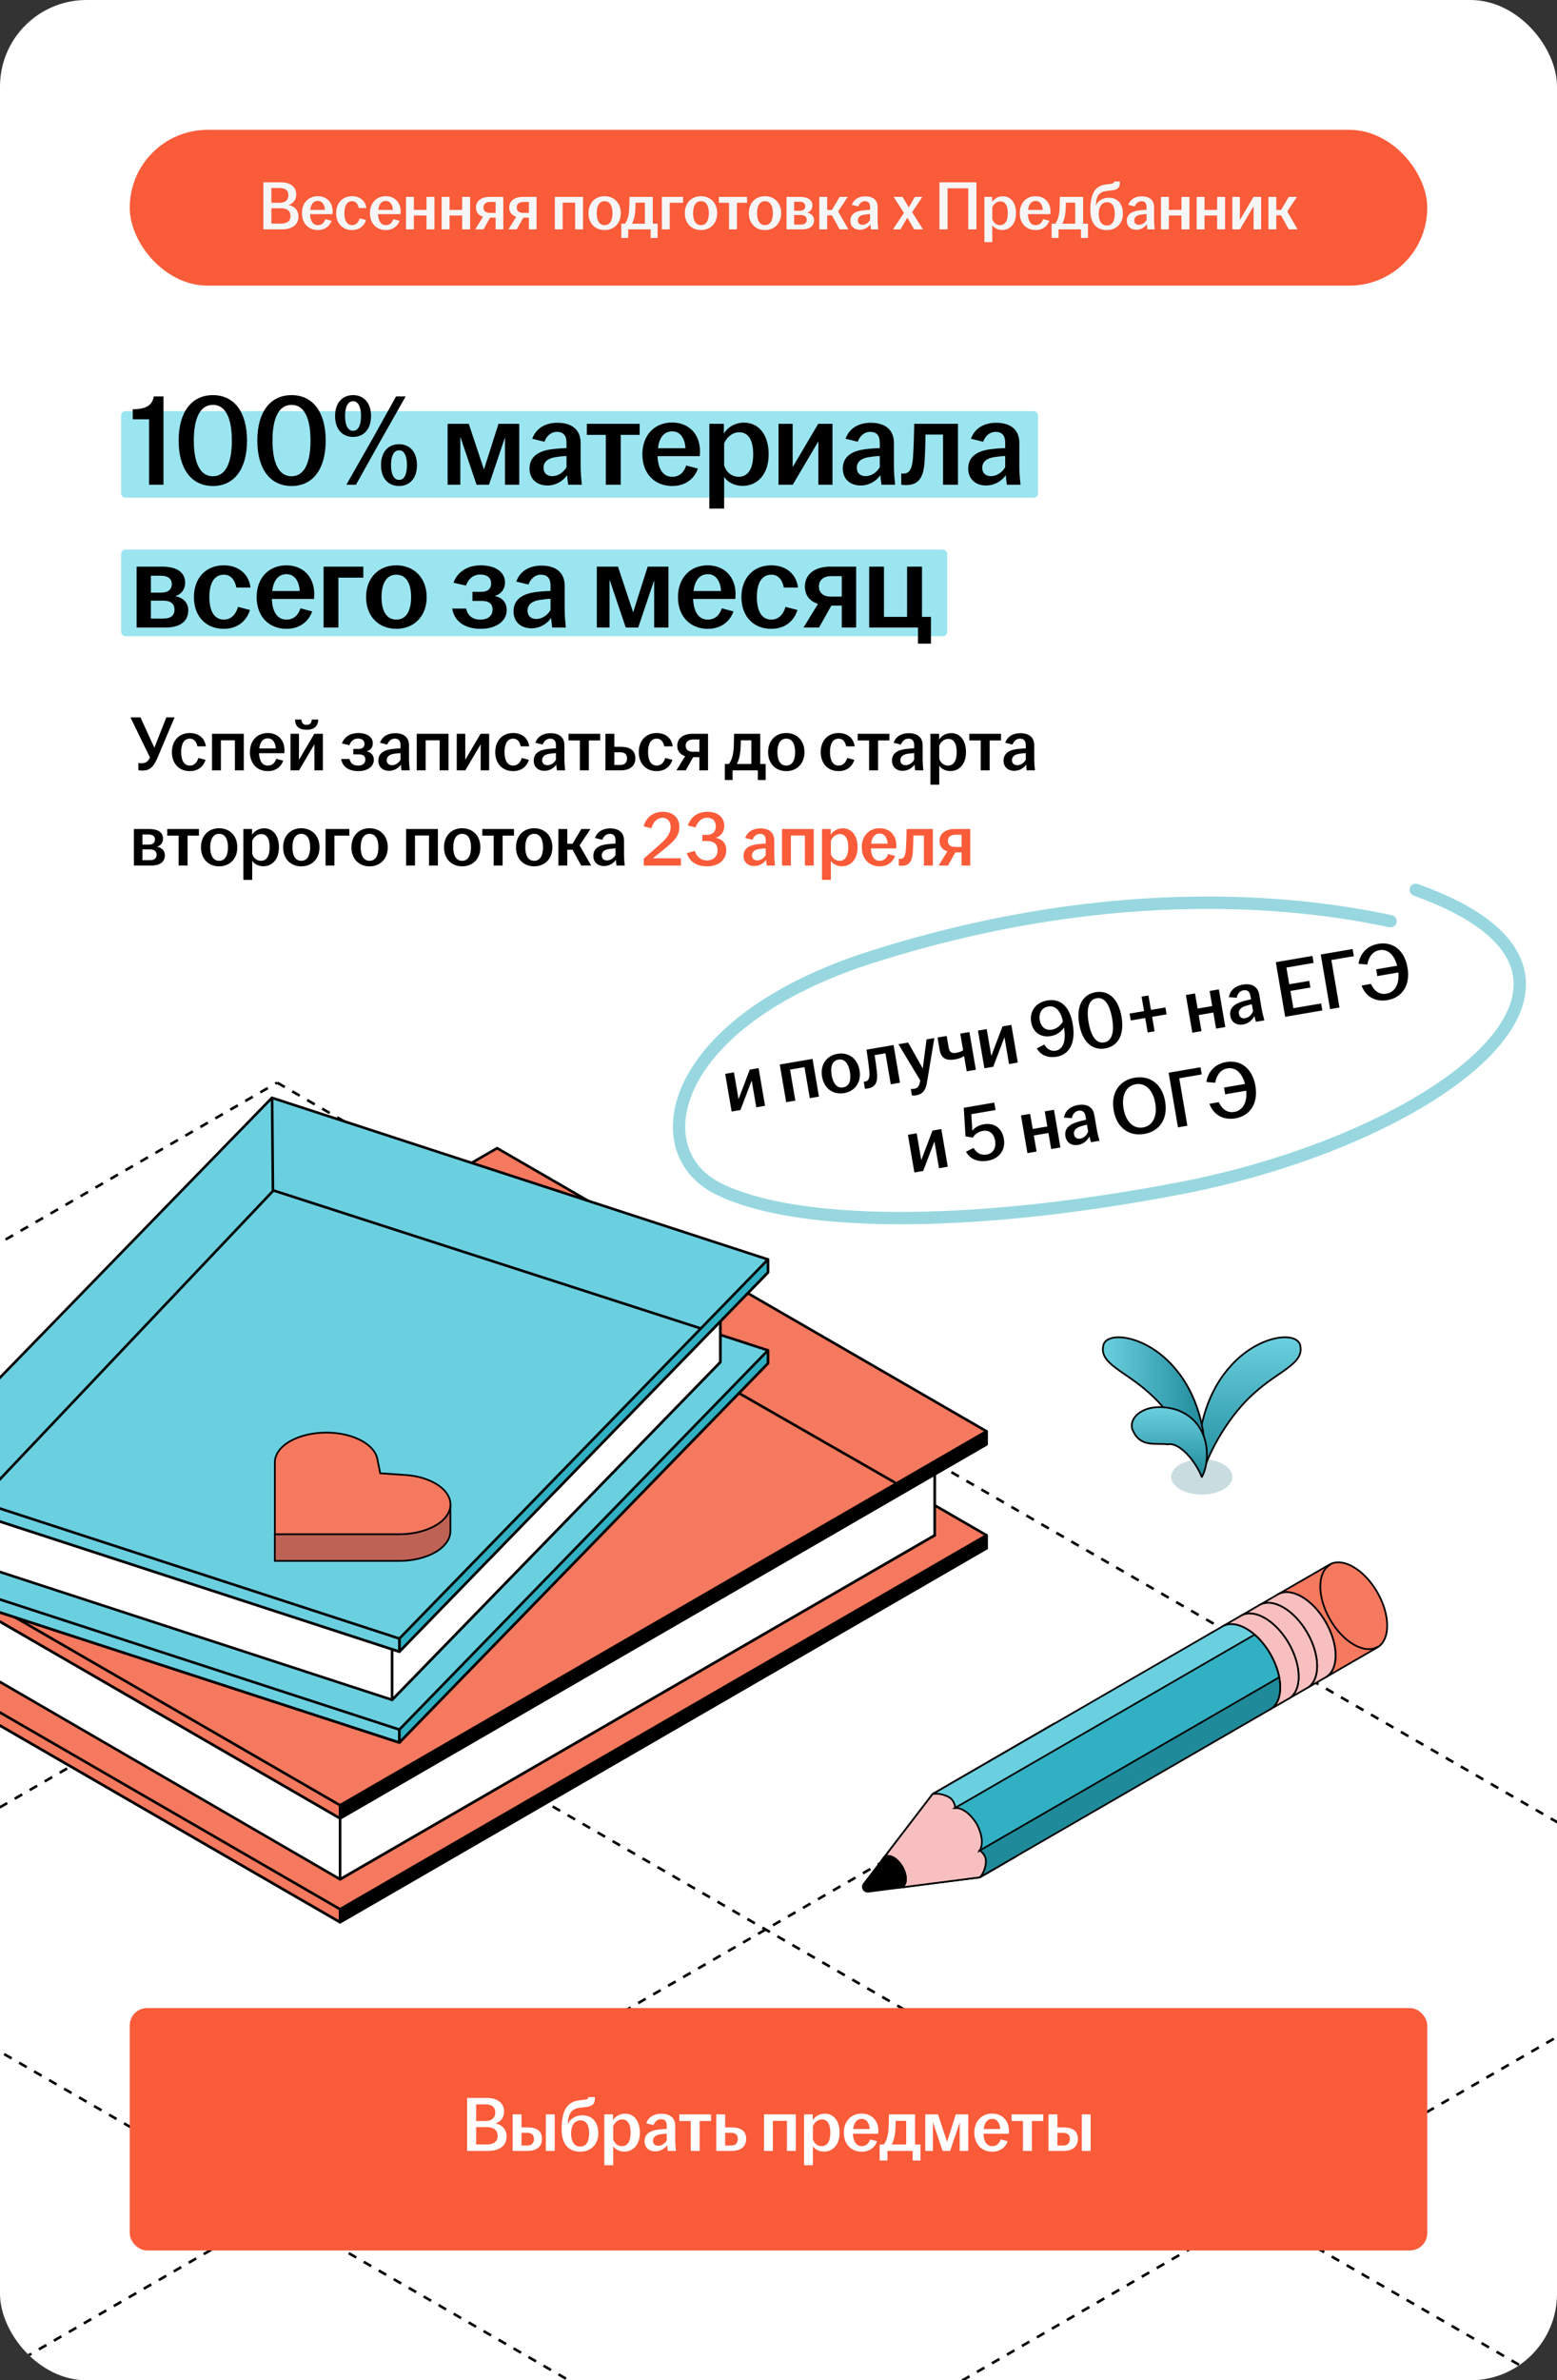
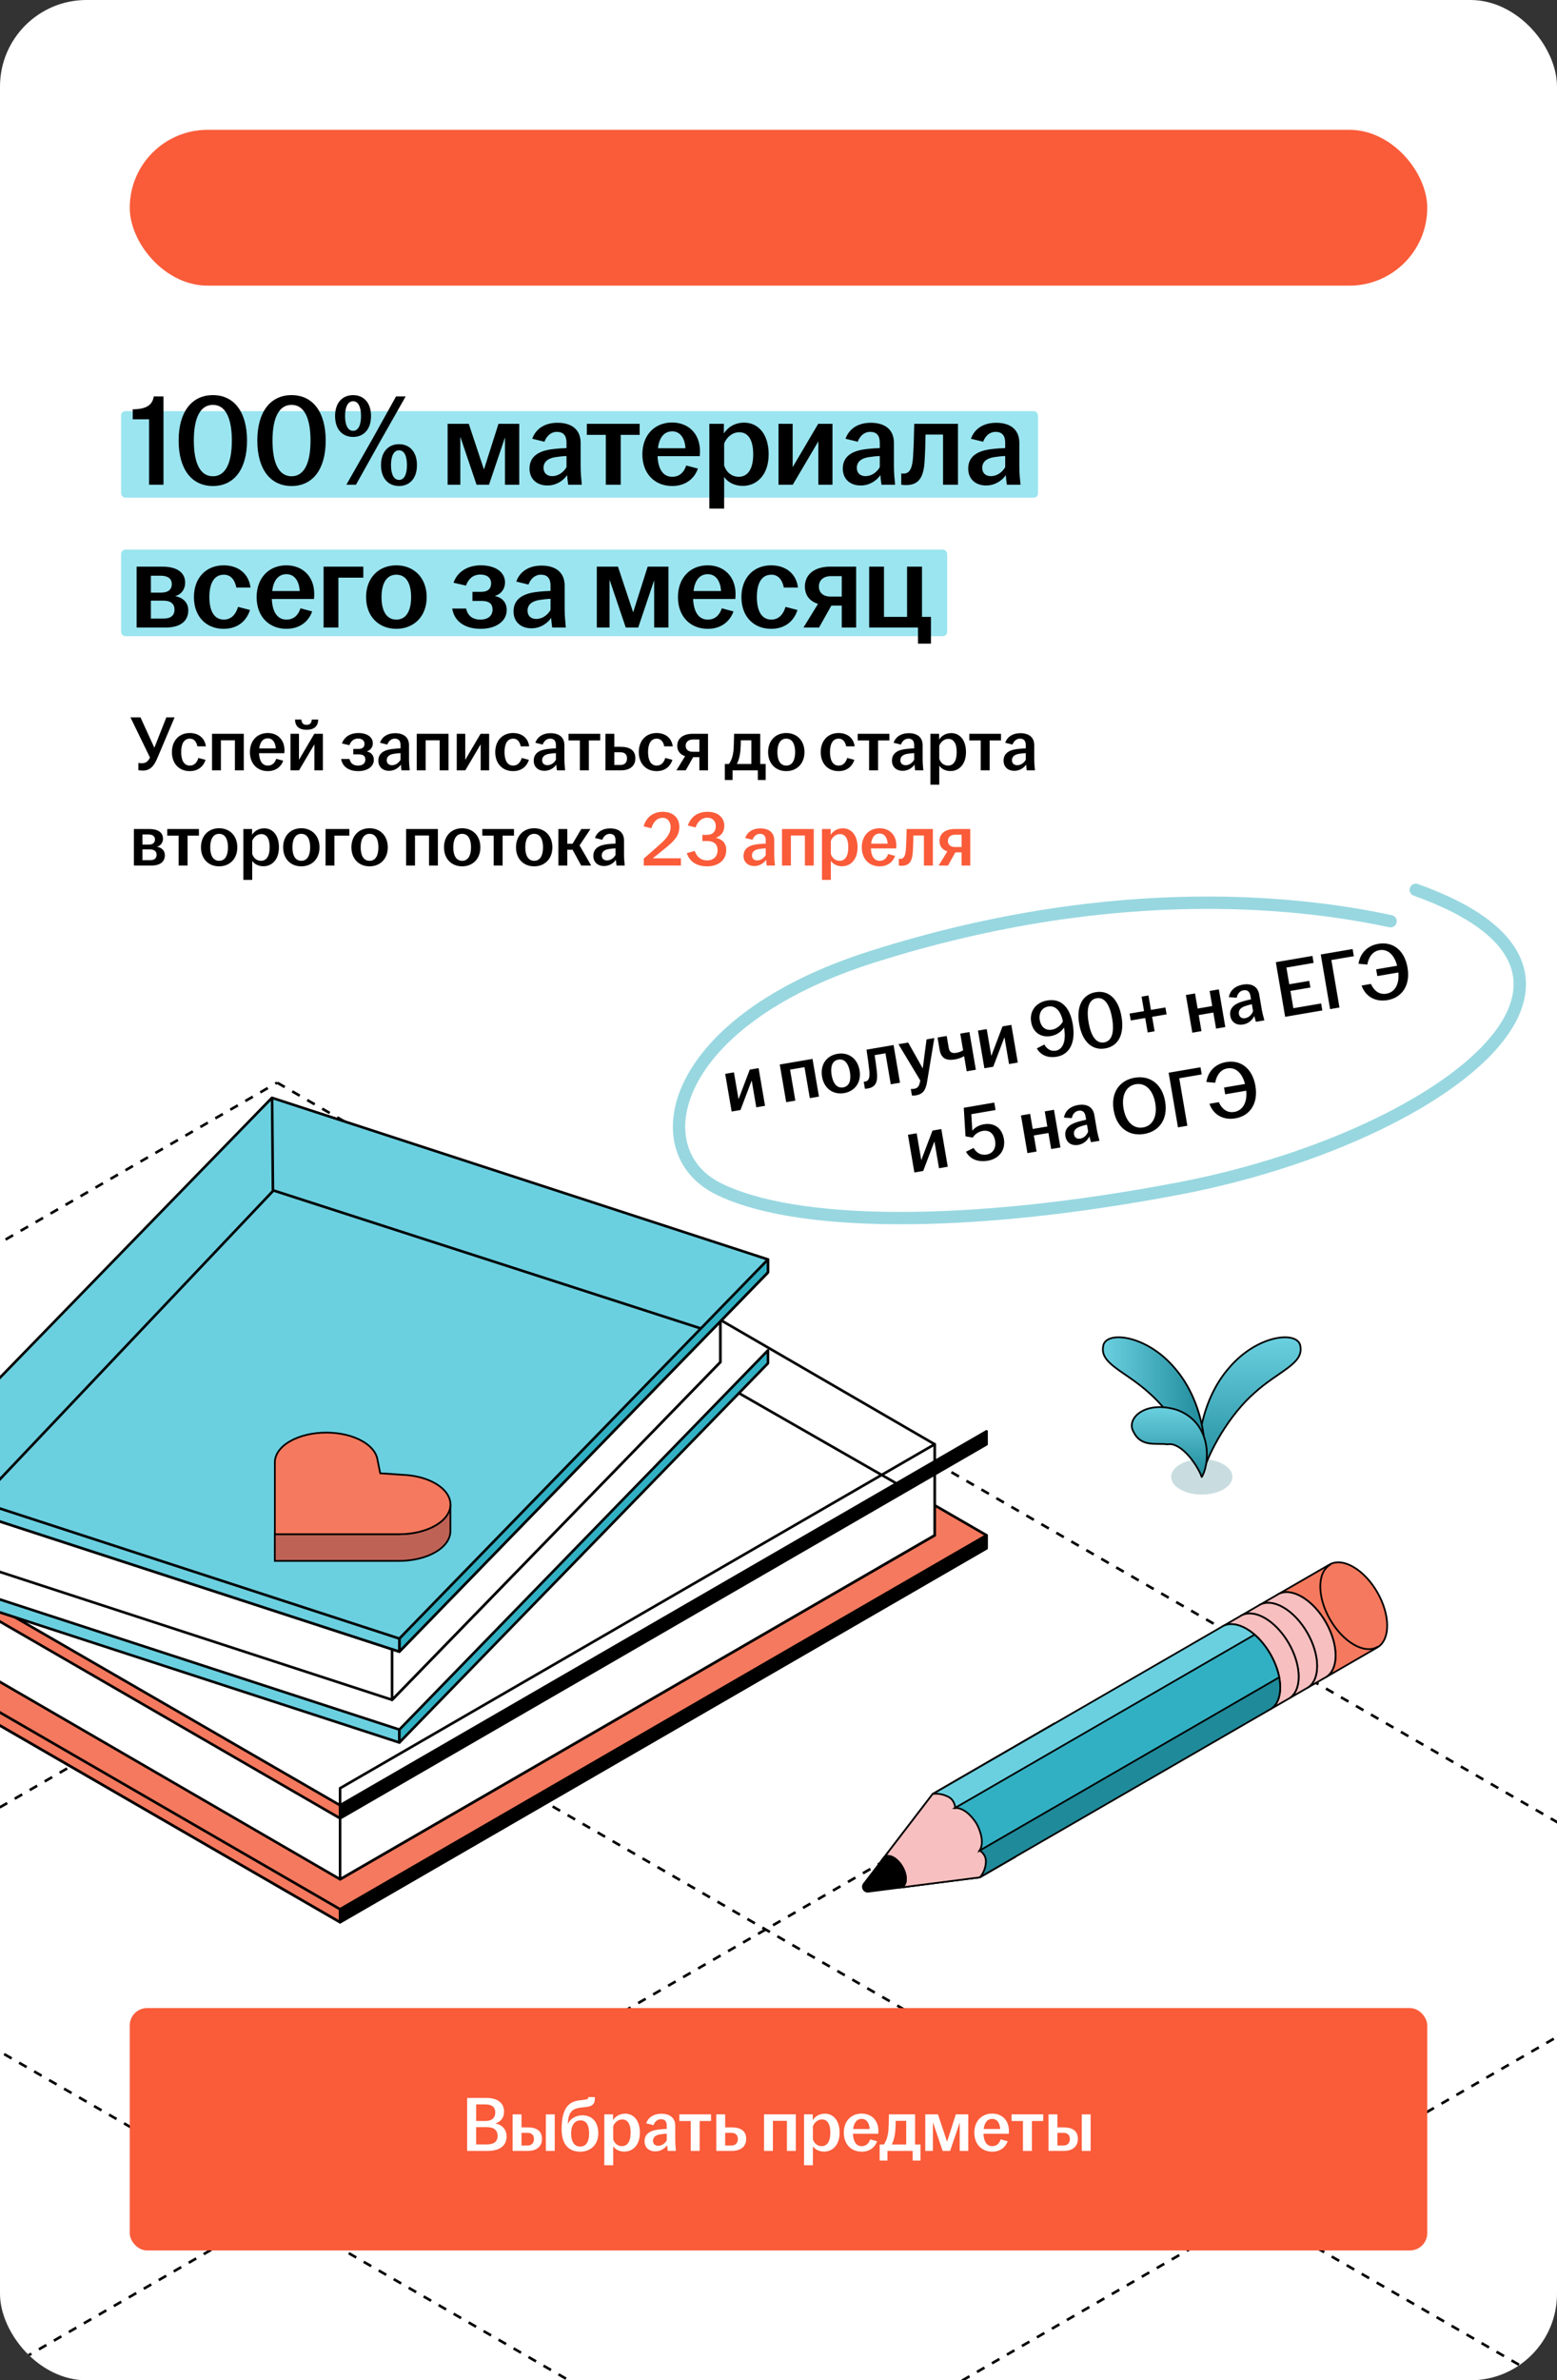
<svg xmlns="http://www.w3.org/2000/svg" width="360" height="550" viewBox="0 0 360 550" fill="none">
  <rect x="0" y="0" width="360" height="550" fill="#333333" stroke="none" />
  <g clip-path="url(#clip0_28382_19516)">
    <rect width="360" height="550" rx="20" fill="white" />
    <path d="M-387.809 511.084L741.903 1163.32" stroke="black" stroke-width="0.6" stroke-linejoin="round" stroke-dasharray="2 2" />
-     <path d="M-365.16 393.659L854.897 1098.09" stroke="black" stroke-width="0.6" stroke-linejoin="round" stroke-dasharray="2 2" />
    <path d="M-161.854 380.629L967.858 1032.87" stroke="black" stroke-width="0.6" stroke-linejoin="round" stroke-dasharray="2 2" />
    <path d="M-48.893 315.412L1080.82 967.651" stroke="black" stroke-width="0.6" stroke-linejoin="round" stroke-dasharray="2 2" />
    <path d="M64.1 250.176L1193.81 902.415" stroke="black" stroke-width="0.6" stroke-linejoin="round" stroke-dasharray="2 2" />
    <path d="M-613.777 1163.3L515.934 511.06" stroke="black" stroke-width="0.6" stroke-linejoin="round" stroke-dasharray="2 2" />
    <path d="M-726.738 1098.08L402.973 445.843" stroke="black" stroke-width="0.6" stroke-linejoin="round" stroke-dasharray="2 2" />
    <path d="M-839.715 1032.85L289.996 380.615" stroke="black" stroke-width="0.6" stroke-linejoin="round" stroke-dasharray="2 2" />
    <path d="M-952.691 967.627L177.02 315.388" stroke="black" stroke-width="0.6" stroke-linejoin="round" stroke-dasharray="2 2" />
    <path d="M-1065.65 902.411L64.061 250.172" stroke="black" stroke-width="0.6" stroke-linejoin="round" stroke-dasharray="2 2" />
    <rect x="30" y="30" width="300" height="36" rx="18" fill="#FA5B39" />
-     <path d="M60.891 53V42.12H64.907C67.147 42.12 68.491 43.176 68.491 44.936C68.491 46.088 67.867 47.032 66.667 47.368C68.059 47.576 69.003 48.6 69.003 50.008C69.003 52.04 67.451 53 65.147 53H60.891ZM62.747 51.672H64.939C66.443 51.672 67.163 51.032 67.163 49.944C67.163 48.776 66.459 48.12 64.907 48.12H62.747V51.672ZM62.747 46.856H64.667C66.059 46.856 66.683 46.12 66.683 45.112C66.683 44.056 66.059 43.448 64.651 43.448H62.747V46.856ZM73.494 53.16C71.334 53.16 69.814 51.64 69.814 49.256C69.814 46.872 71.334 45.336 73.478 45.336C75.51 45.336 76.918 46.728 76.918 48.872C76.918 49.128 76.902 49.32 76.886 49.48H71.686C71.75 50.984 72.31 52.024 73.494 52.024C74.47 52.024 74.982 51.368 75.222 50.632L76.662 51.016C76.23 52.248 75.142 53.16 73.494 53.16ZM71.734 48.504H75.126C75.078 47.464 74.598 46.424 73.494 46.424C72.438 46.424 71.878 47.272 71.734 48.504ZM81.385 53.16C79.225 53.16 77.721 51.64 77.721 49.256C77.721 46.872 79.225 45.336 81.385 45.336C83.241 45.336 84.489 46.408 84.697 48.072H82.953C82.777 47.192 82.313 46.488 81.417 46.488C80.153 46.488 79.625 47.64 79.625 49.24C79.625 50.856 80.153 52.024 81.417 52.024C82.377 52.024 82.921 51.288 83.161 50.456L84.633 50.84C84.185 52.248 83.065 53.16 81.385 53.16ZM89.213 53.16C87.053 53.16 85.533 51.64 85.533 49.256C85.533 46.872 87.053 45.336 89.197 45.336C91.229 45.336 92.637 46.728 92.637 48.872C92.637 49.128 92.621 49.32 92.605 49.48H87.405C87.469 50.984 88.029 52.024 89.213 52.024C90.189 52.024 90.701 51.368 90.941 50.632L92.381 51.016C91.949 52.248 90.861 53.16 89.213 53.16ZM87.453 48.504H90.845C90.797 47.464 90.317 46.424 89.213 46.424C88.157 46.424 87.597 47.272 87.453 48.504ZM93.871 53V45.496H95.695V48.504H98.607V45.496H100.447V53H98.607V49.8H95.695V53H93.871ZM102.121 53V45.496H103.945V48.504H106.857V45.496H108.697V53H106.857V49.8H103.945V53H102.121ZM114.595 53V50.296H113.315L111.795 53H109.875L111.667 50.088C110.675 49.768 110.051 49.064 110.051 47.944C110.051 46.376 111.347 45.496 113.171 45.496H116.371V53H114.595ZM111.779 47.944C111.779 48.712 112.307 49.192 113.267 49.192H114.595V46.664H113.299C112.323 46.664 111.779 47.176 111.779 47.944ZM122.283 53V50.296H121.003L119.483 53H117.563L119.355 50.088C118.363 49.768 117.739 49.064 117.739 47.944C117.739 46.376 119.035 45.496 120.859 45.496H124.059V53H122.283ZM119.467 47.944C119.467 48.712 119.995 49.192 120.955 49.192H122.283V46.664H120.987C120.011 46.664 119.467 47.176 119.467 47.944ZM128.278 53V45.496H134.806V53H132.982V46.824H130.102V53H128.278ZM139.792 53.16C137.632 53.16 136.064 51.64 136.064 49.256C136.064 46.856 137.632 45.336 139.792 45.336C141.952 45.336 143.536 46.856 143.536 49.256C143.536 51.64 141.952 53.16 139.792 53.16ZM137.968 49.256C137.968 50.856 138.528 52.024 139.792 52.024C141.072 52.024 141.616 50.856 141.616 49.256C141.616 47.656 141.072 46.488 139.792 46.488C138.528 46.488 137.968 47.656 137.968 49.256ZM143.65 54.984V51.688H144.498C145.042 50.968 145.33 49.96 145.442 48.856C145.506 48.056 145.522 47.16 145.554 45.496H150.93V51.688H152.05V54.984H150.434V53H145.25V54.984H143.65ZM146.13 51.688H149.106V46.824H146.946C146.946 47.544 146.914 48.264 146.85 49.016C146.738 50.12 146.498 50.984 146.13 51.688ZM153.028 53V45.496H157.924V46.856H154.852V53H153.028ZM162.074 53.16C159.914 53.16 158.346 51.64 158.346 49.256C158.346 46.856 159.914 45.336 162.074 45.336C164.234 45.336 165.818 46.856 165.818 49.256C165.818 51.64 164.234 53.16 162.074 53.16ZM160.25 49.256C160.25 50.856 160.81 52.024 162.074 52.024C163.354 52.024 163.898 50.856 163.898 49.256C163.898 47.656 163.354 46.488 162.074 46.488C160.81 46.488 160.25 47.656 160.25 49.256ZM168.553 53V46.856H166.217V45.496H172.729V46.856H170.393V53H168.553ZM176.871 53.16C174.711 53.16 173.143 51.64 173.143 49.256C173.143 46.856 174.711 45.336 176.871 45.336C179.031 45.336 180.615 46.856 180.615 49.256C180.615 51.64 179.031 53.16 176.871 53.16ZM175.047 49.256C175.047 50.856 175.607 52.024 176.871 52.024C178.151 52.024 178.695 50.856 178.695 49.256C178.695 47.656 178.151 46.488 176.871 46.488C175.607 46.488 175.047 47.656 175.047 49.256ZM181.856 53V45.496H185.024C186.784 45.496 187.84 46.184 187.84 47.48C187.84 48.264 187.392 48.92 186.608 49.128C187.52 49.304 188.224 49.88 188.224 50.872C188.224 52.184 187.296 53 185.424 53H181.856ZM183.616 51.896H185.184C186.096 51.896 186.528 51.48 186.528 50.792C186.528 50.104 186.08 49.688 185.168 49.688H183.616V51.896ZM183.616 48.696H184.912C185.744 48.696 186.192 48.312 186.192 47.64C186.192 47 185.728 46.616 184.848 46.616H183.616V48.696ZM189.434 53V45.496H191.258V48.52H192.346L194.138 45.496H196.026L193.786 48.856L196.17 53H194.122L192.346 49.752H191.258V53H189.434ZM198.822 53.096C197.494 53.096 196.614 52.28 196.614 51.016C196.614 49.48 197.798 48.808 199.478 48.616C200.102 48.536 200.71 48.504 201.174 48.488V47.8C201.174 46.92 200.758 46.488 199.99 46.488C199.238 46.488 198.71 47.016 198.454 47.704L196.95 47.336C197.414 46.04 198.566 45.368 200.07 45.368C201.75 45.368 202.918 46.152 202.918 47.848V50.744C202.918 51.544 202.998 52.344 203.062 53H201.382C201.334 52.648 201.27 52.184 201.254 51.816C200.79 52.488 199.926 53.096 198.822 53.096ZM198.342 50.92C198.342 51.576 198.774 51.944 199.414 51.944C200.15 51.944 200.806 51.48 201.174 50.84V49.464C200.726 49.48 200.278 49.528 199.782 49.608C198.87 49.752 198.342 50.2 198.342 50.92ZM206.467 53L209.011 49.208L206.627 45.496H208.691L210.115 47.928L211.523 45.496H213.267L210.899 49.032L213.411 53H211.363L209.795 50.296L208.211 53H206.467ZM217.219 53V42.12H225.763V53H223.875V43.512H219.091V53H217.219ZM227.606 55.944V45.496H229.398V46.68C229.862 45.96 230.694 45.352 231.91 45.352C233.574 45.352 234.918 46.696 234.918 49.256C234.918 51.816 233.446 53.144 231.734 53.144C230.662 53.144 229.846 52.664 229.43 52.04V55.944H227.606ZM229.43 50.616C229.67 51.432 230.358 52.024 231.222 52.024C232.358 52.024 233.014 51.064 233.014 49.256C233.014 47.432 232.374 46.536 231.286 46.536C230.454 46.536 229.734 47.144 229.43 47.928V50.616ZM239.463 53.16C237.303 53.16 235.783 51.64 235.783 49.256C235.783 46.872 237.303 45.336 239.447 45.336C241.479 45.336 242.887 46.728 242.887 48.872C242.887 49.128 242.871 49.32 242.855 49.48H237.655C237.719 50.984 238.279 52.024 239.463 52.024C240.439 52.024 240.951 51.368 241.191 50.632L242.631 51.016C242.199 52.248 241.111 53.16 239.463 53.16ZM237.703 48.504H241.095C241.047 47.464 240.567 46.424 239.463 46.424C238.407 46.424 237.847 47.272 237.703 48.504ZM243.15 54.984V51.688H243.998C244.542 50.968 244.83 49.96 244.942 48.856C245.006 48.056 245.022 47.16 245.054 45.496H250.43V51.688H251.55V54.984H249.934V53H244.75V54.984H243.15ZM245.63 51.688H248.606V46.824H246.446C246.446 47.544 246.414 48.264 246.35 49.016C246.238 50.12 245.998 50.984 245.63 51.688ZM255.923 53.16C253.619 53.16 252.099 51.72 252.099 48.568C252.099 44.424 253.395 42.888 255.747 42.616L256.787 42.488C257.427 42.408 257.587 42.28 257.587 41.992V41.944H258.931V42.168C258.931 43.288 258.515 43.816 257.171 43.976L256.131 44.088C254.323 44.28 253.539 45.016 253.379 47.176L253.363 47.48C253.843 46.44 254.947 45.688 256.355 45.688C258.403 45.688 259.635 47.096 259.635 49.4C259.635 51.688 258.083 53.16 255.923 53.16ZM254.051 49.416C254.051 51.016 254.659 52.104 255.923 52.104C257.203 52.104 257.747 51.016 257.747 49.416C257.747 47.832 257.251 46.728 255.971 46.728C254.707 46.728 254.051 47.832 254.051 49.416ZM262.743 53.096C261.415 53.096 260.535 52.28 260.535 51.016C260.535 49.48 261.719 48.808 263.399 48.616C264.023 48.536 264.631 48.504 265.095 48.488V47.8C265.095 46.92 264.679 46.488 263.911 46.488C263.159 46.488 262.631 47.016 262.375 47.704L260.871 47.336C261.335 46.04 262.487 45.368 263.991 45.368C265.671 45.368 266.839 46.152 266.839 47.848V50.744C266.839 51.544 266.919 52.344 266.983 53H265.303C265.255 52.648 265.191 52.184 265.175 51.816C264.711 52.488 263.847 53.096 262.743 53.096ZM262.263 50.92C262.263 51.576 262.695 51.944 263.335 51.944C264.071 51.944 264.727 51.48 265.095 50.84V49.464C264.647 49.48 264.199 49.528 263.703 49.608C262.791 49.752 262.263 50.2 262.263 50.92ZM268.434 53V45.496H270.258V48.504H273.17V45.496H275.01V53H273.17V49.8H270.258V53H268.434ZM276.684 53V45.496H278.508V48.504H281.42V45.496H283.26V53H281.42V49.8H278.508V53H276.684ZM284.934 53V45.496H286.678V50.84L289.83 45.496H291.59V53H289.846V47.656L286.694 53H284.934ZM293.278 53V45.496H295.102V48.52H296.19L297.982 45.496H299.87L297.63 48.856L300.014 53H297.966L296.19 49.752H295.102V53H293.278Z" fill="#F6F6F6" />
    <rect x="28" y="127" width="191" height="20" rx="1" fill="#9AE5F0" />
    <rect x="28" y="95" width="212" height="20" rx="1" fill="#9AE5F0" />
    <path d="M34.47 112V96.88H30.69V94.57C33.72 94.57 35.25 93.64 35.55 91.6H37.8V112H34.47ZM49.225 112.3C44.305 112.3 41.305 108.4 41.305 101.8C41.305 95.2 44.305 91.3 49.225 91.3C54.145 91.3 57.115 95.2 57.115 101.8C57.115 108.4 54.145 112.3 49.225 112.3ZM44.815 101.8C44.815 106.9 46.225 110.05 49.225 110.05C52.195 110.05 53.605 106.9 53.605 101.8C53.605 96.7 52.195 93.55 49.225 93.55C46.225 93.55 44.815 96.7 44.815 101.8ZM67.415 112.3C62.495 112.3 59.495 108.4 59.495 101.8C59.495 95.2 62.495 91.3 67.415 91.3C72.335 91.3 75.305 95.2 75.305 101.8C75.305 108.4 72.335 112.3 67.415 112.3ZM63.005 101.8C63.005 106.9 64.415 110.05 67.415 110.05C70.385 110.05 71.795 106.9 71.795 101.8C71.795 96.7 70.385 93.55 67.415 93.55C64.415 93.55 63.005 96.7 63.005 101.8ZM80.085 112L86.205 101.26L91.575 91.6H93.795L87.705 102.34L82.305 112H80.085ZM77.475 96.13C77.475 92.98 79.245 91.3 81.645 91.3C84.015 91.3 85.785 92.98 85.785 96.13C85.785 99.28 84.015 100.96 81.645 100.96C79.245 100.96 77.475 99.28 77.475 96.13ZM79.785 96.13C79.785 98.2 80.415 99.55 81.645 99.55C82.845 99.55 83.475 98.2 83.475 96.13C83.475 94.06 82.845 92.71 81.645 92.71C80.415 92.71 79.785 94.06 79.785 96.13ZM88.095 107.47C88.095 104.32 89.865 102.64 92.265 102.64C94.635 102.64 96.405 104.32 96.405 107.47C96.405 110.62 94.635 112.3 92.265 112.3C89.865 112.3 88.095 110.62 88.095 107.47ZM90.405 107.47C90.405 109.54 91.035 110.89 92.265 110.89C93.495 110.89 94.095 109.54 94.095 107.47C94.095 105.4 93.495 104.05 92.265 104.05C91.035 104.05 90.405 105.4 90.405 107.47ZM103.496 112V97.93H108.386L111.896 108.49L115.256 97.93H120.056V112H116.756V101.08L113.066 112H110.186L106.436 100.93V112H103.496ZM126.573 112.18C124.083 112.18 122.433 110.65 122.433 108.28C122.433 105.4 124.653 104.14 127.803 103.78C128.973 103.63 130.113 103.57 130.983 103.54V102.25C130.983 100.6 130.203 99.79 128.763 99.79C127.353 99.79 126.363 100.78 125.883 102.07L123.063 101.38C123.933 98.95 126.093 97.69 128.913 97.69C132.063 97.69 134.253 99.16 134.253 102.34V107.77C134.253 109.27 134.403 110.77 134.523 112H131.373C131.283 111.34 131.163 110.47 131.133 109.78C130.263 111.04 128.643 112.18 126.573 112.18ZM125.673 108.1C125.673 109.33 126.483 110.02 127.683 110.02C129.063 110.02 130.293 109.15 130.983 107.95V105.37C130.143 105.4 129.303 105.49 128.373 105.64C126.663 105.91 125.673 106.75 125.673 108.1ZM140.069 112V100.48H135.689V97.93H147.899V100.48H143.519V112H140.069ZM155.425 112.3C151.375 112.3 148.525 109.45 148.525 104.98C148.525 100.51 151.375 97.63 155.395 97.63C159.205 97.63 161.845 100.24 161.845 104.26C161.845 104.74 161.815 105.1 161.785 105.4H152.035C152.155 108.22 153.205 110.17 155.425 110.17C157.255 110.17 158.215 108.94 158.665 107.56L161.365 108.28C160.555 110.59 158.515 112.3 155.425 112.3ZM152.125 103.57H158.485C158.395 101.62 157.495 99.67 155.425 99.67C153.445 99.67 152.395 101.26 152.125 103.57ZM164.01 117.52V97.93H167.37V100.15C168.24 98.8 169.8 97.66 172.08 97.66C175.2 97.66 177.72 100.18 177.72 104.98C177.72 109.78 174.96 112.27 171.75 112.27C169.74 112.27 168.21 111.37 167.43 110.2V117.52H164.01ZM167.43 107.53C167.88 109.06 169.17 110.17 170.79 110.17C172.92 110.17 174.15 108.37 174.15 104.98C174.15 101.56 172.95 99.88 170.91 99.88C169.35 99.88 168 101.02 167.43 102.49V107.53ZM180.002 112V97.93H183.272V107.95L189.182 97.93H192.482V112H189.212V101.98L183.302 112H180.002ZM199.007 112.18C196.517 112.18 194.867 110.65 194.867 108.28C194.867 105.4 197.087 104.14 200.237 103.78C201.407 103.63 202.547 103.57 203.417 103.54V102.25C203.417 100.6 202.637 99.79 201.197 99.79C199.787 99.79 198.797 100.78 198.317 102.07L195.497 101.38C196.367 98.95 198.527 97.69 201.347 97.69C204.497 97.69 206.687 99.16 206.687 102.34V107.77C206.687 109.27 206.837 110.77 206.957 112H203.807C203.717 111.34 203.597 110.47 203.567 109.78C202.697 111.04 201.077 112.18 199.007 112.18ZM198.107 108.1C198.107 109.33 198.917 110.02 200.117 110.02C201.497 110.02 202.727 109.15 203.417 107.95V105.37C202.577 105.4 201.737 105.49 200.807 105.64C199.097 105.91 198.107 106.75 198.107 108.1ZM209.436 112.09C209.076 112.09 208.746 112.06 208.386 112V109.39C208.566 109.42 208.746 109.42 208.986 109.42C210.096 109.42 210.876 108.58 211.086 105.91C211.236 103.81 211.326 101.08 211.386 97.93H221.496V112H218.046V100.42H213.996C213.966 102.37 213.906 104.59 213.786 106.45C213.576 110.26 212.496 112.09 209.436 112.09ZM228.004 112.18C225.514 112.18 223.864 110.65 223.864 108.28C223.864 105.4 226.084 104.14 229.234 103.78C230.404 103.63 231.544 103.57 232.414 103.54V102.25C232.414 100.6 231.634 99.79 230.194 99.79C228.784 99.79 227.794 100.78 227.314 102.07L224.494 101.38C225.364 98.95 227.524 97.69 230.344 97.69C233.494 97.69 235.684 99.16 235.684 102.34V107.77C235.684 109.27 235.834 110.77 235.954 112H232.804C232.714 111.34 232.594 110.47 232.564 109.78C231.694 111.04 230.074 112.18 228.004 112.18ZM227.104 108.1C227.104 109.33 227.914 110.02 229.114 110.02C230.494 110.02 231.724 109.15 232.414 107.95V105.37C231.574 105.4 230.734 105.49 229.804 105.64C228.094 105.91 227.104 106.75 227.104 108.1ZM31.59 145V130.93H37.53C40.83 130.93 42.81 132.22 42.81 134.65C42.81 136.12 41.97 137.35 40.5 137.74C42.21 138.07 43.53 139.15 43.53 141.01C43.53 143.47 41.79 145 38.28 145H31.59ZM34.89 142.93H37.83C39.54 142.93 40.35 142.15 40.35 140.86C40.35 139.57 39.51 138.79 37.8 138.79H34.89V142.93ZM34.89 136.93H37.32C38.88 136.93 39.72 136.21 39.72 134.95C39.72 133.75 38.85 133.03 37.2 133.03H34.89V136.93ZM51.709 145.3C47.659 145.3 44.839 142.45 44.839 137.98C44.839 133.51 47.659 130.63 51.709 130.63C55.189 130.63 57.529 132.64 57.919 135.76H54.649C54.319 134.11 53.449 132.79 51.769 132.79C49.399 132.79 48.409 134.95 48.409 137.95C48.409 140.98 49.399 143.17 51.769 143.17C53.569 143.17 54.589 141.79 55.039 140.23L57.799 140.95C56.959 143.59 54.859 145.3 51.709 145.3ZM66.237 145.3C62.187 145.3 59.337 142.45 59.337 137.98C59.337 133.51 62.187 130.63 66.207 130.63C70.017 130.63 72.657 133.24 72.657 137.26C72.657 137.74 72.627 138.1 72.597 138.4H62.847C62.967 141.22 64.017 143.17 66.237 143.17C68.067 143.17 69.027 141.94 69.477 140.56L72.177 141.28C71.367 143.59 69.327 145.3 66.237 145.3ZM62.937 136.57H69.297C69.207 134.62 68.307 132.67 66.237 132.67C64.257 132.67 63.207 134.26 62.937 136.57ZM74.822 145V130.93H84.002V133.48H78.242V145H74.822ZM91.633 145.3C87.583 145.3 84.643 142.45 84.643 137.98C84.643 133.48 87.583 130.63 91.633 130.63C95.683 130.63 98.653 133.48 98.653 137.98C98.653 142.45 95.683 145.3 91.633 145.3ZM88.213 137.98C88.213 140.98 89.263 143.17 91.633 143.17C94.033 143.17 95.053 140.98 95.053 137.98C95.053 134.98 94.033 132.79 91.633 132.79C89.263 132.79 88.213 134.98 88.213 137.98ZM111.156 145.3C107.406 145.3 105.036 143.53 104.556 140.62H107.766C108.156 142.27 109.236 143.17 111.066 143.17C112.956 143.17 113.886 142.18 113.886 140.83C113.886 139.6 113.166 138.85 111.366 138.85H109.236V136.75H111.336C112.836 136.75 113.556 135.97 113.556 134.8C113.556 133.6 112.716 132.76 111.066 132.76C109.356 132.76 108.306 133.78 107.736 135.31L104.856 134.65C105.786 132.04 108.186 130.63 111.156 130.63C114.516 130.63 116.766 132.16 116.766 134.59C116.766 136.03 115.926 137.26 114.396 137.71C116.106 138.07 117.156 139.18 117.156 140.98C117.156 143.56 114.666 145.3 111.156 145.3ZM122.878 145.18C120.388 145.18 118.738 143.65 118.738 141.28C118.738 138.4 120.958 137.14 124.108 136.78C125.278 136.63 126.418 136.57 127.288 136.54V135.25C127.288 133.6 126.508 132.79 125.068 132.79C123.658 132.79 122.668 133.78 122.188 135.07L119.368 134.38C120.238 131.95 122.398 130.69 125.218 130.69C128.368 130.69 130.558 132.16 130.558 135.34V140.77C130.558 142.27 130.708 143.77 130.828 145H127.678C127.588 144.34 127.468 143.47 127.438 142.78C126.568 144.04 124.948 145.18 122.878 145.18ZM121.978 141.1C121.978 142.33 122.788 143.02 123.988 143.02C125.368 143.02 126.598 142.15 127.288 140.95V138.37C126.448 138.4 125.608 138.49 124.678 138.64C122.968 138.91 121.978 139.75 121.978 141.1ZM137.994 145V130.93H142.884L146.394 141.49L149.754 130.93H154.554V145H151.254V134.08L147.564 145H144.684L140.934 133.93V145H137.994ZM163.651 145.3C159.601 145.3 156.751 142.45 156.751 137.98C156.751 133.51 159.601 130.63 163.621 130.63C167.431 130.63 170.071 133.24 170.071 137.26C170.071 137.74 170.041 138.1 170.011 138.4H160.261C160.381 141.22 161.431 143.17 163.651 143.17C165.481 143.17 166.441 141.94 166.891 140.56L169.591 141.28C168.781 143.59 166.741 145.3 163.651 145.3ZM160.351 136.57H166.711C166.621 134.62 165.721 132.67 163.651 132.67C161.671 132.67 160.621 134.26 160.351 136.57ZM178.295 145.3C174.245 145.3 171.425 142.45 171.425 137.98C171.425 133.51 174.245 130.63 178.295 130.63C181.775 130.63 184.115 132.64 184.505 135.76H181.235C180.905 134.11 180.035 132.79 178.355 132.79C175.985 132.79 174.995 134.95 174.995 137.95C174.995 140.98 175.985 143.17 178.355 143.17C180.155 143.17 181.175 141.79 181.625 140.23L184.385 140.95C183.545 143.59 181.445 145.3 178.295 145.3ZM194.624 145V139.93H192.224L189.374 145H185.774L189.134 139.54C187.274 138.94 186.104 137.62 186.104 135.52C186.104 132.58 188.534 130.93 191.954 130.93H197.954V145H194.624ZM189.344 135.52C189.344 136.96 190.334 137.86 192.134 137.86H194.624V133.12H192.194C190.364 133.12 189.344 134.08 189.344 135.52ZM212.248 148.72V145H200.968V130.93H204.388V142.54H209.728V130.93H213.178V142.54H215.248V148.72H212.248Z" fill="black" />
    <path d="M32.988 178.054C32.646 178.054 32.286 178.018 31.998 177.964V176.29C32.268 176.326 32.52 176.362 32.79 176.362C33.762 176.362 34.248 175.894 34.68 175.048L30.162 165.76H32.484L35.688 172.78L38.46 165.76H40.368L36.372 175.192C35.562 177.1 34.662 178.054 32.988 178.054ZM43.871 178.18C41.441 178.18 39.749 176.47 39.749 173.788C39.749 171.106 41.441 169.378 43.871 169.378C45.959 169.378 47.363 170.584 47.597 172.456H45.635C45.437 171.466 44.915 170.674 43.907 170.674C42.485 170.674 41.891 171.97 41.891 173.77C41.891 175.588 42.485 176.902 43.907 176.902C44.987 176.902 45.599 176.074 45.869 175.138L47.525 175.57C47.021 177.154 45.761 178.18 43.871 178.18ZM49.024 178V169.558H56.368V178H54.316V171.052H51.076V178H49.024ZM61.924 178.18C59.494 178.18 57.784 176.47 57.784 173.788C57.784 171.106 59.494 169.378 61.906 169.378C64.192 169.378 65.776 170.944 65.776 173.356C65.776 173.644 65.758 173.86 65.74 174.04H59.89C59.962 175.732 60.592 176.902 61.924 176.902C63.022 176.902 63.598 176.164 63.868 175.336L65.488 175.768C65.002 177.154 63.778 178.18 61.924 178.18ZM59.944 172.942H63.76C63.706 171.772 63.166 170.602 61.924 170.602C60.736 170.602 60.106 171.556 59.944 172.942ZM67.165 178V169.558H69.127V175.57L72.673 169.558H74.653V178H72.691V171.988L69.145 178H67.165ZM68.209 166.264H69.685C69.757 167.056 70.081 167.488 70.891 167.488C71.701 167.488 72.025 167.056 72.097 166.264H73.573C73.537 167.686 72.781 168.622 70.891 168.622C69.001 168.622 68.245 167.686 68.209 166.264ZM82.837 178.18C80.587 178.18 79.165 177.118 78.877 175.372H80.803C81.037 176.362 81.685 176.902 82.783 176.902C83.917 176.902 84.475 176.308 84.475 175.498C84.475 174.76 84.043 174.31 82.963 174.31H81.685V173.05H82.945C83.845 173.05 84.277 172.582 84.277 171.88C84.277 171.16 83.773 170.656 82.783 170.656C81.757 170.656 81.127 171.268 80.785 172.186L79.057 171.79C79.615 170.224 81.055 169.378 82.837 169.378C84.853 169.378 86.203 170.296 86.203 171.754C86.203 172.618 85.699 173.356 84.781 173.626C85.807 173.842 86.437 174.508 86.437 175.588C86.437 177.136 84.943 178.18 82.837 178.18ZM89.96 178.108C88.466 178.108 87.476 177.19 87.476 175.768C87.476 174.04 88.808 173.284 90.698 173.068C91.4 172.978 92.084 172.942 92.606 172.924V172.15C92.606 171.16 92.138 170.674 91.274 170.674C90.428 170.674 89.834 171.268 89.546 172.042L87.854 171.628C88.376 170.17 89.672 169.414 91.364 169.414C93.254 169.414 94.568 170.296 94.568 172.204V175.462C94.568 176.362 94.658 177.262 94.73 178H92.84C92.786 177.604 92.714 177.082 92.696 176.668C92.174 177.424 91.202 178.108 89.96 178.108ZM89.42 175.66C89.42 176.398 89.906 176.812 90.626 176.812C91.454 176.812 92.192 176.29 92.606 175.57V174.022C92.102 174.04 91.598 174.094 91.04 174.184C90.014 174.346 89.42 174.85 89.42 175.66ZM96.362 178V169.558H103.706V178H101.654V171.052H98.414V178H96.362ZM105.608 178V169.558H107.57V175.57L111.116 169.558H113.096V178H111.134V171.988L107.588 178H105.608ZM118.631 178.18C116.201 178.18 114.509 176.47 114.509 173.788C114.509 171.106 116.201 169.378 118.631 169.378C120.719 169.378 122.123 170.584 122.357 172.456H120.395C120.197 171.466 119.675 170.674 118.667 170.674C117.245 170.674 116.651 171.97 116.651 173.77C116.651 175.588 117.245 176.902 118.667 176.902C119.747 176.902 120.359 176.074 120.629 175.138L122.285 175.57C121.781 177.154 120.521 178.18 118.631 178.18ZM125.89 178.108C124.396 178.108 123.406 177.19 123.406 175.768C123.406 174.04 124.738 173.284 126.628 173.068C127.33 172.978 128.014 172.942 128.536 172.924V172.15C128.536 171.16 128.068 170.674 127.204 170.674C126.358 170.674 125.764 171.268 125.476 172.042L123.784 171.628C124.306 170.17 125.602 169.414 127.294 169.414C129.184 169.414 130.498 170.296 130.498 172.204V175.462C130.498 176.362 130.588 177.262 130.66 178H128.77C128.716 177.604 128.644 177.082 128.626 176.668C128.104 177.424 127.132 178.108 125.89 178.108ZM125.35 175.66C125.35 176.398 125.836 176.812 126.556 176.812C127.384 176.812 128.122 176.29 128.536 175.57V174.022C128.032 174.04 127.528 174.094 126.97 174.184C125.944 174.346 125.35 174.85 125.35 175.66ZM134.078 178V171.088H131.45V169.558H138.776V171.088H136.148V178H134.078ZM139.991 178V169.558H142.043V172.564H143.555C145.589 172.564 146.903 173.356 146.903 175.21C146.903 177.046 145.589 178 143.555 178H139.991ZM142.043 176.758H143.465C144.473 176.758 144.977 176.128 144.977 175.228C144.977 174.328 144.437 173.824 143.465 173.824H142.043V176.758ZM151.819 178.18C149.389 178.18 147.697 176.47 147.697 173.788C147.697 171.106 149.389 169.378 151.819 169.378C153.907 169.378 155.311 170.584 155.545 172.456H153.583C153.385 171.466 152.863 170.674 151.855 170.674C150.433 170.674 149.839 171.97 149.839 173.77C149.839 175.588 150.433 176.902 151.855 176.902C152.935 176.902 153.547 176.074 153.817 175.138L155.473 175.57C154.969 177.154 153.709 178.18 151.819 178.18ZM161.706 178V174.958H160.266L158.556 178H156.396L158.412 174.724C157.296 174.364 156.594 173.572 156.594 172.312C156.594 170.548 158.052 169.558 160.104 169.558H163.704V178H161.706ZM158.538 172.312C158.538 173.176 159.132 173.716 160.212 173.716H161.706V170.872H160.248C159.15 170.872 158.538 171.448 158.538 172.312ZM167.586 180.232V176.524H168.54C169.152 175.714 169.476 174.58 169.602 173.338C169.674 172.438 169.692 171.43 169.728 169.558H175.776V176.524H177.036V180.232H175.218V178H169.386V180.232H167.586ZM170.376 176.524H173.724V171.052H171.294C171.294 171.862 171.258 172.672 171.186 173.518C171.06 174.76 170.79 175.732 170.376 176.524ZM181.791 178.18C179.361 178.18 177.597 176.47 177.597 173.788C177.597 171.088 179.361 169.378 181.791 169.378C184.221 169.378 186.003 171.088 186.003 173.788C186.003 176.47 184.221 178.18 181.791 178.18ZM179.739 173.788C179.739 175.588 180.369 176.902 181.791 176.902C183.231 176.902 183.843 175.588 183.843 173.788C183.843 171.988 183.231 170.674 181.791 170.674C180.369 170.674 179.739 171.988 179.739 173.788ZM193.883 178.18C191.453 178.18 189.761 176.47 189.761 173.788C189.761 171.106 191.453 169.378 193.883 169.378C195.971 169.378 197.375 170.584 197.609 172.456H195.647C195.449 171.466 194.927 170.674 193.919 170.674C192.497 170.674 191.903 171.97 191.903 173.77C191.903 175.588 192.497 176.902 193.919 176.902C194.999 176.902 195.611 176.074 195.881 175.138L197.537 175.57C197.033 177.154 195.773 178.18 193.883 178.18ZM200.945 178V171.088H198.317V169.558H205.643V171.088H203.015V178H200.945ZM208.718 178.108C207.224 178.108 206.234 177.19 206.234 175.768C206.234 174.04 207.566 173.284 209.456 173.068C210.158 172.978 210.842 172.942 211.364 172.924V172.15C211.364 171.16 210.896 170.674 210.032 170.674C209.186 170.674 208.592 171.268 208.304 172.042L206.612 171.628C207.134 170.17 208.43 169.414 210.122 169.414C212.012 169.414 213.326 170.296 213.326 172.204V175.462C213.326 176.362 213.416 177.262 213.488 178H211.598C211.544 177.604 211.472 177.082 211.454 176.668C210.932 177.424 209.96 178.108 208.718 178.108ZM208.178 175.66C208.178 176.398 208.664 176.812 209.384 176.812C210.212 176.812 210.95 176.29 211.364 175.57V174.022C210.86 174.04 210.356 174.094 209.798 174.184C208.772 174.346 208.178 174.85 208.178 175.66ZM215.12 181.312V169.558H217.136V170.89C217.658 170.08 218.594 169.396 219.962 169.396C221.834 169.396 223.346 170.908 223.346 173.788C223.346 176.668 221.69 178.162 219.764 178.162C218.558 178.162 217.64 177.622 217.172 176.92V181.312H215.12ZM217.172 175.318C217.442 176.236 218.216 176.902 219.188 176.902C220.466 176.902 221.204 175.822 221.204 173.788C221.204 171.736 220.484 170.728 219.26 170.728C218.324 170.728 217.514 171.412 217.172 172.294V175.318ZM226.75 178V171.088H224.122V169.558H231.448V171.088H228.82V178H226.75ZM234.523 178.108C233.029 178.108 232.039 177.19 232.039 175.768C232.039 174.04 233.371 173.284 235.261 173.068C235.963 172.978 236.647 172.942 237.169 172.924V172.15C237.169 171.16 236.701 170.674 235.837 170.674C234.991 170.674 234.397 171.268 234.109 172.042L232.417 171.628C232.939 170.17 234.235 169.414 235.927 169.414C237.817 169.414 239.131 170.296 239.131 172.204V175.462C239.131 176.362 239.221 177.262 239.293 178H237.403C237.349 177.604 237.277 177.082 237.259 176.668C236.737 177.424 235.765 178.108 234.523 178.108ZM233.983 175.66C233.983 176.398 234.469 176.812 235.189 176.812C236.017 176.812 236.755 176.29 237.169 175.57V174.022C236.665 174.04 236.161 174.094 235.603 174.184C234.577 174.346 233.983 174.85 233.983 175.66ZM30.954 200V191.558H34.518C36.498 191.558 37.686 192.332 37.686 193.79C37.686 194.672 37.182 195.41 36.3 195.644C37.326 195.842 38.118 196.49 38.118 197.606C38.118 199.082 37.074 200 34.968 200H30.954ZM32.934 198.758H34.698C35.724 198.758 36.21 198.29 36.21 197.516C36.21 196.742 35.706 196.274 34.68 196.274H32.934V198.758ZM32.934 195.158H34.392C35.328 195.158 35.832 194.726 35.832 193.97C35.832 193.25 35.31 192.818 34.32 192.818H32.934V195.158ZM41.3 200V193.088H38.672V191.558H45.998V193.088H43.37V200H41.3ZM50.658 200.18C48.228 200.18 46.464 198.47 46.464 195.788C46.464 193.088 48.228 191.378 50.658 191.378C53.088 191.378 54.87 193.088 54.87 195.788C54.87 198.47 53.088 200.18 50.658 200.18ZM48.606 195.788C48.606 197.588 49.236 198.902 50.658 198.902C52.098 198.902 52.71 197.588 52.71 195.788C52.71 193.988 52.098 192.674 50.658 192.674C49.236 192.674 48.606 193.988 48.606 195.788ZM56.267 203.312V191.558H58.282V192.89C58.804 192.08 59.74 191.396 61.108 191.396C62.98 191.396 64.493 192.908 64.493 195.788C64.493 198.668 62.837 200.162 60.91 200.162C59.705 200.162 58.786 199.622 58.319 198.92V203.312H56.267ZM58.319 197.318C58.589 198.236 59.362 198.902 60.334 198.902C61.612 198.902 62.35 197.822 62.35 195.788C62.35 193.736 61.63 192.728 60.407 192.728C59.471 192.728 58.66 193.412 58.319 194.294V197.318ZM69.66 200.18C67.23 200.18 65.466 198.47 65.466 195.788C65.466 193.088 67.23 191.378 69.66 191.378C72.09 191.378 73.872 193.088 73.872 195.788C73.872 198.47 72.09 200.18 69.66 200.18ZM67.608 195.788C67.608 197.588 68.238 198.902 69.66 198.902C71.1 198.902 71.712 197.588 71.712 195.788C71.712 193.988 71.1 192.674 69.66 192.674C68.238 192.674 67.608 193.988 67.608 195.788ZM75.269 200V191.558H80.776V193.088H77.32V200H75.269ZM85.445 200.18C83.015 200.18 81.251 198.47 81.251 195.788C81.251 193.088 83.015 191.378 85.445 191.378C87.875 191.378 89.657 193.088 89.657 195.788C89.657 198.47 87.875 200.18 85.445 200.18ZM83.393 195.788C83.393 197.588 84.023 198.902 85.445 198.902C86.885 198.902 87.497 197.588 87.497 195.788C87.497 193.988 86.885 192.674 85.445 192.674C84.023 192.674 83.393 193.988 83.393 195.788ZM93.901 200V191.558H101.245V200H99.193V193.052H95.953V200H93.901ZM106.855 200.18C104.425 200.18 102.661 198.47 102.661 195.788C102.661 193.088 104.425 191.378 106.855 191.378C109.285 191.378 111.067 193.088 111.067 195.788C111.067 198.47 109.285 200.18 106.855 200.18ZM104.803 195.788C104.803 197.588 105.433 198.902 106.855 198.902C108.295 198.902 108.907 197.588 108.907 195.788C108.907 193.988 108.295 192.674 106.855 192.674C105.433 192.674 104.803 193.988 104.803 195.788ZM114.144 200V193.088H111.516V191.558H118.842V193.088H116.214V200H114.144ZM123.502 200.18C121.072 200.18 119.308 198.47 119.308 195.788C119.308 193.088 121.072 191.378 123.502 191.378C125.932 191.378 127.714 193.088 127.714 195.788C127.714 198.47 125.932 200.18 123.502 200.18ZM121.45 195.788C121.45 197.588 122.08 198.902 123.502 198.902C124.942 198.902 125.554 197.588 125.554 195.788C125.554 193.988 124.942 192.674 123.502 192.674C122.08 192.674 121.45 193.988 121.45 195.788ZM129.11 200V191.558H131.162V194.96H132.386L134.402 191.558H136.526L134.006 195.338L136.688 200H134.384L132.386 196.346H131.162V200H129.11ZM139.671 200.108C138.177 200.108 137.187 199.19 137.187 197.768C137.187 196.04 138.519 195.284 140.409 195.068C141.111 194.978 141.795 194.942 142.317 194.924V194.15C142.317 193.16 141.849 192.674 140.985 192.674C140.139 192.674 139.545 193.268 139.257 194.042L137.565 193.628C138.087 192.17 139.383 191.414 141.075 191.414C142.965 191.414 144.279 192.296 144.279 194.204V197.462C144.279 198.362 144.369 199.262 144.441 200H142.551C142.497 199.604 142.425 199.082 142.407 198.668C141.885 199.424 140.913 200.108 139.671 200.108ZM139.131 197.66C139.131 198.398 139.617 198.812 140.337 198.812C141.165 198.812 141.903 198.29 142.317 197.57V196.022C141.813 196.04 141.309 196.094 140.751 196.184C139.725 196.346 139.131 196.85 139.131 197.66Z" fill="black" />
    <path d="M148.849 198.38C150.073 197.336 151.585 196.022 152.611 195.086C154.375 193.52 155.059 192.422 155.059 191.09C155.059 189.902 154.393 188.966 153.241 188.966C151.909 188.966 151.027 189.938 150.613 191.378L148.813 190.946C149.407 188.822 151.045 187.58 153.259 187.58C155.545 187.58 157.075 188.912 157.075 191.09C157.075 193.106 155.905 194.33 153.637 196.148C152.701 196.922 151.837 197.606 150.919 198.326H157.435V200H148.849V198.38ZM163.506 200.18C161.094 200.18 159.438 199.118 158.808 197.138L160.644 196.616C161.04 197.93 162.048 198.812 163.488 198.812C164.982 198.812 165.918 197.858 165.918 196.454C165.918 195.086 165.09 194.33 163.488 194.33H162.39V192.908H163.434C164.838 192.908 165.504 192.098 165.504 190.91C165.504 189.776 164.802 188.948 163.542 188.948C162.21 188.948 161.274 189.884 160.824 191.198L159.042 190.748C159.726 188.75 161.274 187.58 163.596 187.58C165.954 187.58 167.466 188.858 167.466 190.82C167.466 192.152 166.746 193.178 165.504 193.574C166.944 193.916 167.916 194.762 167.916 196.436C167.916 198.74 166.098 200.18 163.506 200.18ZM174.406 200.108C172.912 200.108 171.922 199.19 171.922 197.768C171.922 196.04 173.254 195.284 175.144 195.068C175.846 194.978 176.53 194.942 177.052 194.924V194.15C177.052 193.16 176.584 192.674 175.72 192.674C174.874 192.674 174.28 193.268 173.992 194.042L172.3 193.628C172.822 192.17 174.118 191.414 175.81 191.414C177.7 191.414 179.014 192.296 179.014 194.204V197.462C179.014 198.362 179.104 199.262 179.176 200H177.286C177.232 199.604 177.16 199.082 177.142 198.668C176.62 199.424 175.648 200.108 174.406 200.108ZM173.866 197.66C173.866 198.398 174.352 198.812 175.072 198.812C175.9 198.812 176.638 198.29 177.052 197.57V196.022C176.548 196.04 176.044 196.094 175.486 196.184C174.46 196.346 173.866 196.85 173.866 197.66ZM180.808 200V191.558H188.152V200H186.1V193.052H182.86V200H180.808ZM190.054 203.312V191.558H192.07V192.89C192.592 192.08 193.528 191.396 194.896 191.396C196.768 191.396 198.28 192.908 198.28 195.788C198.28 198.668 196.624 200.162 194.698 200.162C193.492 200.162 192.574 199.622 192.106 198.92V203.312H190.054ZM192.106 197.318C192.376 198.236 193.15 198.902 194.122 198.902C195.4 198.902 196.138 197.822 196.138 195.788C196.138 193.736 195.418 192.728 194.194 192.728C193.258 192.728 192.448 193.412 192.106 194.294V197.318ZM203.393 200.18C200.963 200.18 199.253 198.47 199.253 195.788C199.253 193.106 200.963 191.378 203.375 191.378C205.661 191.378 207.245 192.944 207.245 195.356C207.245 195.644 207.227 195.86 207.209 196.04H201.359C201.431 197.732 202.061 198.902 203.393 198.902C204.491 198.902 205.067 198.164 205.337 197.336L206.957 197.768C206.471 199.154 205.247 200.18 203.393 200.18ZM201.413 194.942H205.229C205.175 193.772 204.635 192.602 203.393 192.602C202.205 192.602 201.575 193.556 201.413 194.942ZM208.457 200.054C208.241 200.054 208.043 200.036 207.827 200V198.434C207.935 198.452 208.043 198.452 208.187 198.452C208.853 198.452 209.321 197.948 209.447 196.346C209.537 195.086 209.591 193.448 209.627 191.558H215.693V200H213.623V193.052H211.193C211.175 194.222 211.139 195.554 211.067 196.67C210.941 198.956 210.293 200.054 208.457 200.054ZM222.333 200V196.958H220.893L219.183 200H217.023L219.039 196.724C217.923 196.364 217.221 195.572 217.221 194.312C217.221 192.548 218.679 191.558 220.731 191.558H224.331V200H222.333ZM219.165 194.312C219.165 195.176 219.759 195.716 220.839 195.716H222.333V192.872H220.875C219.777 192.872 219.165 193.448 219.165 194.312Z" fill="#FA5B39" />
    <rect x="30" y="464" width="300" height="56" rx="4" fill="#FA5B39" />
    <path d="M108 497V484.76H112.518C115.038 484.76 116.55 485.948 116.55 487.928C116.55 489.224 115.848 490.286 114.498 490.664C116.064 490.898 117.126 492.05 117.126 493.634C117.126 495.92 115.38 497 112.788 497H108ZM110.088 495.506H112.554C114.246 495.506 115.056 494.786 115.056 493.562C115.056 492.248 114.264 491.51 112.518 491.51H110.088V495.506ZM110.088 490.088H112.248C113.814 490.088 114.516 489.26 114.516 488.126C114.516 486.938 113.814 486.254 112.23 486.254H110.088V490.088ZM118.525 497V488.558H120.577V491.564H122.035C124.033 491.564 125.311 492.356 125.311 494.21C125.311 496.046 124.033 497 122.035 497H118.525ZM120.577 495.758H121.945C122.953 495.758 123.457 495.128 123.457 494.228C123.457 493.328 122.917 492.824 121.945 492.824H120.577V495.758ZM126.211 497V488.558H128.263V497H126.211ZM134.158 497.18C131.566 497.18 129.856 495.56 129.856 492.014C129.856 487.352 131.314 485.624 133.96 485.318L135.13 485.174C135.85 485.084 136.03 484.94 136.03 484.616V484.562H137.542V484.814C137.542 486.074 137.074 486.668 135.562 486.848L134.392 486.974C132.358 487.19 131.476 488.018 131.296 490.448L131.278 490.79C131.818 489.62 133.06 488.774 134.644 488.774C136.948 488.774 138.334 490.358 138.334 492.95C138.334 495.524 136.588 497.18 134.158 497.18ZM132.052 492.968C132.052 494.768 132.736 495.992 134.158 495.992C135.598 495.992 136.21 494.768 136.21 492.968C136.21 491.186 135.652 489.944 134.212 489.944C132.79 489.944 132.052 491.186 132.052 492.968ZM139.725 500.312V488.558H141.741V489.89C142.263 489.08 143.199 488.396 144.567 488.396C146.439 488.396 147.951 489.908 147.951 492.788C147.951 495.668 146.295 497.162 144.369 497.162C143.163 497.162 142.245 496.622 141.777 495.92V500.312H139.725ZM141.777 494.318C142.047 495.236 142.821 495.902 143.793 495.902C145.071 495.902 145.809 494.822 145.809 492.788C145.809 490.736 145.089 489.728 143.865 489.728C142.929 489.728 142.119 490.412 141.777 491.294V494.318ZM151.516 497.108C150.022 497.108 149.032 496.19 149.032 494.768C149.032 493.04 150.364 492.284 152.254 492.068C152.956 491.978 153.64 491.942 154.162 491.924V491.15C154.162 490.16 153.694 489.674 152.83 489.674C151.984 489.674 151.39 490.268 151.102 491.042L149.41 490.628C149.932 489.17 151.228 488.414 152.92 488.414C154.81 488.414 156.124 489.296 156.124 491.204V494.462C156.124 495.362 156.214 496.262 156.286 497H154.396C154.342 496.604 154.27 496.082 154.252 495.668C153.73 496.424 152.758 497.108 151.516 497.108ZM150.976 494.66C150.976 495.398 151.462 495.812 152.182 495.812C153.01 495.812 153.748 495.29 154.162 494.57V493.022C153.658 493.04 153.154 493.094 152.596 493.184C151.57 493.346 150.976 493.85 150.976 494.66ZM159.704 497V490.088H157.076V488.558H164.402V490.088H161.774V497H159.704ZM165.617 497V488.558H167.669V491.564H169.181C171.215 491.564 172.529 492.356 172.529 494.21C172.529 496.046 171.215 497 169.181 497H165.617ZM167.669 495.758H169.091C170.099 495.758 170.603 495.128 170.603 494.228C170.603 493.328 170.063 492.824 169.091 492.824H167.669V495.758ZM176.656 497V488.558H184V497H181.948V490.052H178.708V497H176.656ZM185.902 500.312V488.558H187.918V489.89C188.44 489.08 189.376 488.396 190.744 488.396C192.616 488.396 194.128 489.908 194.128 492.788C194.128 495.668 192.472 497.162 190.546 497.162C189.34 497.162 188.422 496.622 187.954 495.92V500.312H185.902ZM187.954 494.318C188.224 495.236 188.998 495.902 189.97 495.902C191.248 495.902 191.986 494.822 191.986 492.788C191.986 490.736 191.266 489.728 190.042 489.728C189.106 489.728 188.296 490.412 187.954 491.294V494.318ZM199.242 497.18C196.812 497.18 195.102 495.47 195.102 492.788C195.102 490.106 196.812 488.378 199.224 488.378C201.51 488.378 203.094 489.944 203.094 492.356C203.094 492.644 203.076 492.86 203.058 493.04H197.208C197.28 494.732 197.91 495.902 199.242 495.902C200.34 495.902 200.916 495.164 201.186 494.336L202.806 494.768C202.32 496.154 201.096 497.18 199.242 497.18ZM197.262 491.942H201.078C201.024 490.772 200.484 489.602 199.242 489.602C198.054 489.602 197.424 490.556 197.262 491.942ZM203.39 499.232V495.524H204.344C204.956 494.714 205.28 493.58 205.406 492.338C205.478 491.438 205.496 490.43 205.532 488.558H211.58V495.524H212.84V499.232H211.022V497H205.19V499.232H203.39ZM206.18 495.524H209.528V490.052H207.098C207.098 490.862 207.062 491.672 206.99 492.518C206.864 493.76 206.594 494.732 206.18 495.524ZM213.939 497V488.558H216.873L218.979 494.894L220.995 488.558H223.875V497H221.895V490.448L219.681 497H217.953L215.703 490.358V497H213.939ZM229.423 497.18C226.993 497.18 225.283 495.47 225.283 492.788C225.283 490.106 226.993 488.378 229.405 488.378C231.691 488.378 233.275 489.944 233.275 492.356C233.275 492.644 233.257 492.86 233.239 493.04H227.389C227.461 494.732 228.091 495.902 229.423 495.902C230.521 495.902 231.097 495.164 231.367 494.336L232.987 494.768C232.501 496.154 231.277 497.18 229.423 497.18ZM227.443 491.942H231.259C231.205 490.772 230.665 489.602 229.423 489.602C228.235 489.602 227.605 490.556 227.443 491.942ZM236.52 497V490.088H233.892V488.558H241.218V490.088H238.59V497H236.52ZM242.433 497V488.558H244.485V491.564H245.943C247.941 491.564 249.219 492.356 249.219 494.21C249.219 496.046 247.941 497 245.943 497H242.433ZM244.485 495.758H245.853C246.861 495.758 247.365 495.128 247.365 494.228C247.365 493.328 246.825 492.824 245.853 492.824H244.485V495.758ZM250.119 497V488.558H252.171V497H250.119Z" fill="white" />
    <path d="M226.53 433.796L234.748 429.051C234.748 429.051 234.378 424.761 230.795 418.557C227.215 412.356 243.93 398.162 243.93 398.162L215.628 414.549L204.439 429.148C204.964 428.732 205.746 428.729 206.62 429.235C208.19 430.14 209.465 432.347 209.464 434.159C209.464 435.23 209.021 435.927 208.333 436.13L226.53 433.796Z" fill="#F7BFBF" stroke="black" stroke-width="0.4" stroke-miterlimit="10" />
    <path d="M226.53 433.796L234.748 429.051C234.748 429.051 234.378 424.761 230.795 418.557C227.215 412.356 243.93 398.162 243.93 398.162L215.628 414.549L204.439 429.148C204.964 428.732 205.746 428.729 206.62 429.235C208.015 430.039 209.177 431.871 209.417 433.539C209.45 433.751 209.464 433.957 209.464 434.159C209.464 435.23 209.021 435.927 208.333 436.13L226.53 433.796Z" fill="#F7BFBF" stroke="black" stroke-width="0.4" stroke-miterlimit="10" />
    <path d="M295.613 368.323L295.299 368.505C295.4 368.439 295.505 368.379 295.613 368.323Z" fill="#F7BFBF" stroke="black" stroke-width="0.4" stroke-miterlimit="10" />
    <path d="M291.346 370.787L291.031 370.969C291.133 370.903 291.238 370.843 291.346 370.787Z" fill="#F7BFBF" stroke="black" stroke-width="0.4" stroke-miterlimit="10" />
    <path d="M287.08 373.25L286.766 373.432C286.868 373.365 286.972 373.305 287.08 373.25Z" fill="#F7BFBF" stroke="black" stroke-width="0.4" stroke-miterlimit="10" />
    <path d="M282.809 375.714L282.494 375.896C282.596 375.83 282.701 375.769 282.809 375.714Z" fill="#F7BFBF" stroke="black" stroke-width="0.4" stroke-miterlimit="10" />
    <path d="M308.804 382.505C308.804 377.516 305.302 371.45 300.982 368.956C298.901 367.755 297.012 367.604 295.611 368.323L307.229 361.616C308.655 360.697 310.673 360.773 312.914 362.067C317.234 364.561 320.736 370.627 320.736 375.616C320.736 378.11 319.86 379.863 318.445 380.68L306.513 387.569C307.929 386.752 308.804 384.999 308.804 382.505Z" fill="#F5795E" stroke="black" stroke-width="0.4" stroke-miterlimit="10" />
    <path d="M303.951 388.06C304.328 387.22 304.536 386.183 304.536 384.969C304.536 379.98 301.034 373.914 296.714 371.419C295.662 370.812 294.66 370.475 293.744 370.38C292.848 370.288 292.036 370.431 291.344 370.788L295.296 368.505L295.61 368.324C297.011 367.604 298.9 367.755 300.981 368.956C305.301 371.45 308.803 377.517 308.803 382.505C308.803 384.999 307.928 386.752 306.512 387.569L302.245 390.033C302.972 389.614 303.555 388.946 303.951 388.06Z" fill="#F7BFBF" stroke="black" stroke-width="0.4" stroke-miterlimit="10" />
    <path d="M299.684 390.523C300.061 389.683 300.27 388.646 300.27 387.431C300.27 387.139 300.255 386.843 300.232 386.545C299.878 382.043 296.918 376.915 293.196 374.358C292.949 374.188 292.7 374.028 292.447 373.882C291.395 373.275 290.393 372.937 289.476 372.843C288.581 372.751 287.769 372.894 287.076 373.25L291.028 370.968L291.343 370.786C292.036 370.43 292.847 370.288 293.743 370.38C294.659 370.474 295.662 370.811 296.713 371.418C301.034 373.913 304.536 379.979 304.536 384.967C304.536 386.182 304.327 387.219 303.95 388.06C303.554 388.945 302.971 389.613 302.245 390.032L297.978 392.495C298.704 392.076 299.287 391.409 299.684 390.523Z" fill="#F7BFBF" stroke="black" stroke-width="0.4" stroke-miterlimit="10" />
    <path d="M295.42 392.987C295.797 392.146 296.006 391.109 296.006 389.895C296.006 389.603 295.991 389.307 295.968 389.008C295.614 384.506 292.654 379.379 288.932 376.822C288.686 376.652 288.436 376.492 288.183 376.346C287.131 375.738 286.129 375.401 285.213 375.307C284.317 375.215 283.506 375.357 282.812 375.713L286.765 373.432L287.079 373.25C287.772 372.894 288.584 372.751 289.48 372.843C290.396 372.938 291.399 373.275 292.45 373.882C292.703 374.028 292.952 374.189 293.199 374.358C296.921 376.915 299.881 382.042 300.235 386.545C300.258 386.843 300.273 387.139 300.273 387.431C300.273 388.645 300.064 389.682 299.687 390.523C299.291 391.409 298.708 392.076 297.982 392.496L293.715 394.959C294.441 394.54 295.024 393.872 295.42 392.987Z" fill="#F7BFBF" stroke="black" stroke-width="0.4" stroke-miterlimit="10" />
    <path d="M219.42 415.271C217.531 414.207 215.767 414.478 215.631 414.548L216.027 414.319L282.497 375.895L282.811 375.713C283.504 375.357 284.315 375.215 285.211 375.306C286.127 375.401 287.13 375.738 288.182 376.346C288.435 376.492 288.684 376.652 288.931 376.822C289.863 377.462 290.747 378.263 291.554 379.176L220.845 417.738C220.845 417.738 220.825 416.061 219.42 415.271Z" fill="#6AD0E0" stroke="black" stroke-width="0.4" stroke-miterlimit="10" />
    <path d="M227.954 430.052C227.958 428.417 226.531 427.588 226.531 427.588L295.239 385.562C295.625 386.717 295.877 387.882 295.965 389.008C295.989 389.306 296.003 389.602 296.003 389.894C296.003 391.109 295.794 392.146 295.418 392.986C295.021 393.872 294.439 394.539 293.712 394.959L227.085 433.474L226.531 433.793C226.716 433.687 227.948 432.221 227.954 430.052Z" fill="#1F8A9A" stroke="black" stroke-width="0.4" stroke-miterlimit="10" />
    <path d="M225.82 421.426C225.82 421.426 223.68 417.704 220.846 417.737L290.078 377.718C290.591 378.162 291.087 378.647 291.554 379.176C292.36 380.085 293.089 381.106 293.713 382.187C294.337 383.268 294.856 384.409 295.241 385.562C295.464 386.231 295.637 386.902 295.765 387.569L226.532 427.589C227.953 425.144 225.82 421.426 225.82 421.426Z" fill="#32B0C3" stroke="black" stroke-width="0.4" stroke-miterlimit="10" />
    <path d="M209.466 434.159C209.467 433.957 209.453 433.75 209.42 433.539C209.18 431.87 208.017 430.039 206.623 429.234C205.749 428.728 204.966 428.731 204.442 429.147L204.016 429.705L199.748 435.274C199.44 435.679 199.451 436.161 199.665 436.531L199.667 436.534C199.88 436.904 200.294 437.159 200.795 437.095L207.838 436.191L208.326 436.132C208.329 436.13 208.334 436.131 208.336 436.129C209.023 435.927 209.466 435.23 209.466 434.159Z" fill="black" stroke="black" stroke-width="0.4" stroke-miterlimit="10" />
    <path d="M204.442 429.148C204.268 429.289 204.124 429.473 204.016 429.705L204.442 429.148Z" fill="#F7BFBF" stroke="black" stroke-width="0.4" stroke-miterlimit="10" />
    <path d="M208.325 436.132L207.838 436.191C208.011 436.196 208.173 436.175 208.325 436.132Z" fill="#F7BFBF" stroke="black" stroke-width="0.4" stroke-miterlimit="10" />
    <path d="M318.479 380.548C315.452 382.292 310.55 379.457 307.53 374.215C304.511 368.974 304.517 363.311 307.544 361.566" stroke="black" stroke-width="0.4" stroke-miterlimit="10" stroke-linecap="round" />
    <path d="M272.861 338.357C275.625 336.755 280.112 336.755 282.876 338.357C285.641 339.959 285.641 342.547 282.876 344.141C280.112 345.742 275.625 345.742 272.861 344.141C270.096 342.547 270.096 339.95 272.861 338.357Z" fill="#C9DDE0" />
    <path d="M300.681 311.138C300.309 307.393 290.722 308.266 284.078 316.177C277.441 323.837 276.059 335.599 277.869 341.253C279.349 335.405 284.352 326.822 290.027 321.872C295.597 316.8 301.376 315.19 300.673 311.138H300.681Z" fill="url(#paint0_linear_28382_19516)" stroke="black" stroke-width="0.4" stroke-linejoin="round" />
    <path d="M255.058 311.138C255.43 307.393 265.017 308.266 271.662 316.177C278.299 323.837 279.681 335.599 277.87 341.253C276.391 335.405 271.379 326.822 265.704 321.872C260.135 316.8 254.355 315.19 255.058 311.138Z" fill="url(#paint1_linear_28382_19516)" stroke="black" stroke-width="0.4" stroke-linejoin="round" />
    <path d="M262.074 330.819C263.804 334.451 267.264 333.391 269.972 333.739C272.72 333.181 276.39 337.581 277.869 341.245C279.575 338.681 280.626 329.047 272.283 325.828C264.855 323.433 260.271 327.745 262.074 330.819Z" fill="url(#paint2_linear_28382_19516)" stroke="black" stroke-width="0.4" stroke-linejoin="round" />
    <path d="M228.103 354.75L114.934 289.321L-34.565 375.729V378.745L78.629 444.149L228.103 357.74V354.75Z" fill="#F5795E" stroke="black" stroke-width="0.6" stroke-miterlimit="10" stroke-linejoin="round" />
    <path d="M216.109 333.721L111.699 273.175L-25.781 352.657V373.687L78.629 434.232L216.109 354.75V333.721Z" fill="white" stroke="black" stroke-width="0.6" stroke-miterlimit="10" stroke-linejoin="round" />
    <path d="M78.631 413.203V434.232L216.111 354.75V333.721L78.631 413.203Z" fill="white" stroke="black" stroke-width="0.6" stroke-miterlimit="10" stroke-linejoin="round" />
-     <path d="M228.103 330.731L114.934 265.302L-34.565 351.71V354.725L78.629 420.154L228.103 333.721V330.731Z" fill="#F5795E" stroke="black" stroke-width="0.6" stroke-miterlimit="10" stroke-linejoin="round" />
    <path d="M78.629 417.139V420.154L228.103 333.721V330.731L78.629 417.139Z" fill="black" stroke="black" stroke-width="0.6" stroke-miterlimit="10" stroke-linejoin="round" />
    <path d="M78.629 420.154V417.14L-34.565 351.71V354.725V375.729V378.744L-31.778 380.338L78.629 444.149V441.159L-31.778 377.324V356.32L78.629 420.154Z" fill="#F5795E" stroke="black" stroke-width="0.6" stroke-miterlimit="10" stroke-linejoin="round" />
    <path d="M78.631 441.159V444.149L228.105 357.74V354.75L78.631 441.159Z" fill="black" stroke="black" stroke-width="0.6" stroke-miterlimit="10" stroke-linejoin="round" />
-     <path d="M177.564 312.019L62.878 274.67L-22.348 362.299V365.314L92.339 402.638L177.564 315.009V312.019Z" fill="#6AD0E0" stroke="black" stroke-width="0.6" stroke-miterlimit="10" stroke-linejoin="round" />
    <path d="M-19.531 363.221L4.929 338.056L-19.531 342.217V363.221Z" fill="#F0F2FE" stroke="black" stroke-width="0.6" stroke-miterlimit="10" stroke-linejoin="round" />
    <path d="M-19.531 363.221L4.929 338.056L-19.531 342.217V363.221Z" fill="black" stroke="black" stroke-width="0.6" stroke-miterlimit="10" stroke-linejoin="round" />
    <path d="M166.542 293.731L61.062 259.347L-14.832 337.384V358.388L90.648 392.772L166.542 314.735V293.731Z" fill="white" stroke="black" stroke-width="0.6" stroke-miterlimit="10" stroke-linejoin="round" />
    <path d="M90.65 371.767V392.772L166.544 314.735V293.73L90.65 371.767Z" fill="white" stroke="black" stroke-width="0.6" stroke-miterlimit="10" stroke-linejoin="round" />
    <path d="M177.564 291.015L62.878 253.666L-22.348 341.295V344.285L92.339 381.634L177.564 294.005V291.015Z" fill="#6AD0E0" stroke="black" stroke-width="0.6" stroke-miterlimit="10" stroke-linejoin="round" />
    <path d="M92.34 378.62V381.634L177.565 294.004V291.015L92.34 378.62Z" fill="#32B0C3" stroke="black" stroke-width="0.6" stroke-miterlimit="10" stroke-linejoin="round" />
    <path d="M92.339 381.635V378.62L-22.348 341.296V344.286V362.3V365.315L-19.535 366.212L92.339 402.639V399.649L-19.535 363.222V345.208L92.339 381.635Z" fill="#6AD0E0" stroke="black" stroke-width="0.6" stroke-miterlimit="10" stroke-linejoin="round" />
    <path d="M92.34 399.649V402.638L177.565 315.009V312.019L92.34 399.649Z" fill="#32B0C3" stroke="black" stroke-width="0.6" stroke-miterlimit="10" stroke-linejoin="round" />
    <path d="M161.779 306.876L63.291 275.094" stroke="black" stroke-width="0.6" stroke-miterlimit="10" stroke-linecap="round" stroke-linejoin="round" />
    <path d="M-4.881 346.932L63.12 275.189" stroke="black" stroke-width="0.6" stroke-miterlimit="10" stroke-linecap="round" stroke-linejoin="round" />
    <path d="M63.1 274.922L62.914 253.808" stroke="black" stroke-width="0.6" stroke-miterlimit="10" stroke-linecap="round" stroke-linejoin="round" />
    <path d="M207.15 342.7L170.992 321.989" stroke="black" stroke-width="0.6" stroke-miterlimit="10" stroke-linecap="round" stroke-linejoin="round" />
    <path d="M100.657 352.48C98.334 353.819 95.288 354.489 92.243 354.489H63.539V360.675H92.243C95.288 360.675 98.334 360.005 100.657 358.666C102.981 357.316 104.149 355.552 104.138 353.787V347.633C104.138 349.387 102.971 351.14 100.657 352.48Z" fill="#BF6256" stroke="black" stroke-width="0.4" />
    <path d="M87.171 336.78C86.779 335.409 85.675 334.091 83.85 333.038C79.202 330.349 71.679 330.36 67.031 333.038C64.707 334.378 63.551 336.142 63.551 337.907V354.51H92.254C95.3 354.51 98.345 353.84 100.669 352.501C105.317 349.812 105.317 345.464 100.669 342.775C98.844 341.712 96.562 341.074 94.196 340.851L87.914 340.426L87.182 336.79L87.171 336.78Z" fill="#F5795E" stroke="black" stroke-width="0.4" />
    <path d="M321.519 212.861C303.132 208.943 259.717 202.683 201.685 221.077C154.865 235.918 148.419 265.74 165.91 274.589C183.401 283.437 223.212 284.061 272.744 274.589C331.847 263.287 383.283 225.554 327.345 205.612" stroke="#32B0C3" stroke-opacity="0.5" stroke-width="2.856" stroke-linecap="round" />
    <path d="M169.164 256.836L167.675 248.131L169.698 247.785L170.759 253.984L173.355 247.159L175.397 246.81L176.886 255.516L174.862 255.862L173.802 249.662L171.206 256.487L169.164 256.836ZM181.78 254.679L180.292 245.973L187.865 244.678L189.354 253.384L187.238 253.746L186.012 246.581L182.671 247.152L183.896 254.317L181.78 254.679ZM195.171 252.58C192.665 253.008 190.544 251.556 190.071 248.79C189.595 246.006 191.113 243.932 193.619 243.503C196.125 243.074 198.264 244.524 198.74 247.308C199.213 250.074 197.677 252.151 195.171 252.58ZM192.28 248.413C192.598 250.269 193.479 251.513 194.945 251.262C196.43 251.008 196.83 249.545 196.512 247.689C196.195 245.833 195.332 244.586 193.847 244.839C192.381 245.09 191.963 246.556 192.28 248.413ZM200.641 251.511C200.418 251.549 200.211 251.565 199.982 251.566L199.706 249.951C199.82 249.951 199.931 249.932 200.08 249.906C200.767 249.789 201.161 249.187 201.008 247.512C200.879 246.197 200.645 244.498 200.349 242.543L206.605 241.473L208.093 250.179L205.959 250.544L204.733 243.379L202.228 243.808C202.415 245.017 202.613 246.397 202.736 247.561C203.009 249.94 202.534 251.187 200.641 251.511ZM211.801 253.099C211.485 253.153 211.104 253.16 210.85 253.127L210.59 251.605C210.785 251.629 211.073 251.637 211.333 251.593C212.15 251.453 212.513 251.009 212.695 250.061L212.78 249.664L207.735 241.28L209.981 240.896L213.353 246.872L214.232 240.169L216.033 239.861L214.339 250.066C214.016 251.975 213.304 252.841 211.801 253.099ZM222.914 244.034C222.463 244.302 221.774 244.63 220.828 244.792C218.953 245.112 217.62 244.691 217.261 242.593L216.772 239.735L218.888 239.373L219.355 242.101C219.536 243.159 220.119 243.442 221.103 243.274C221.715 243.169 222.253 242.962 222.686 242.697L222.025 238.836L224.141 238.474L225.63 247.18L223.514 247.542L222.914 244.034ZM227.606 246.842L226.117 238.136L228.141 237.79L229.201 243.99L231.797 237.165L233.839 236.816L235.328 245.522L233.305 245.868L232.244 239.668L229.648 246.493L227.606 246.842ZM244.319 244.175C242.259 244.527 240.606 243.798 239.729 242.247L241.469 241.357C241.99 242.281 242.875 242.989 244.081 242.783C245.733 242.5 246.565 240.658 246.019 237.465L246.012 237.428C245.425 238.35 244.342 239.166 242.968 239.401C240.796 239.772 238.854 238.69 238.419 236.147C238.009 233.753 239.406 231.642 242.135 231.175C245.105 230.667 247.316 232.429 248.034 236.624C248.776 240.967 247.271 243.67 244.319 244.175ZM240.408 235.712C240.665 237.215 241.69 238.186 243.213 237.926C244.271 237.745 245.227 236.97 245.756 236.039C245.315 233.688 244.08 232.275 242.373 232.567C240.832 232.831 240.141 234.153 240.408 235.712ZM255.537 242.257C252.493 242.777 250.224 240.682 249.525 236.598C248.827 232.514 250.271 229.784 253.315 229.263C256.359 228.743 258.609 230.841 259.308 234.925C260.006 239.009 258.581 241.736 255.537 242.257ZM251.697 236.227C252.237 239.382 253.443 241.182 255.299 240.865C257.136 240.55 257.676 238.452 257.136 235.296C256.596 232.141 255.391 230.341 253.553 230.655C251.697 230.973 251.158 233.071 251.697 236.227ZM261.451 235.8L261.178 234.204L264.519 233.633L263.947 230.292L265.544 230.019L266.115 233.36L269.456 232.788L269.729 234.385L266.388 234.956L266.96 238.297L265.363 238.57L264.792 235.229L261.451 235.8ZM275.679 238.621L274.191 229.915L276.307 229.554L276.904 233.043L280.282 232.466L279.685 228.976L281.82 228.611L283.309 237.316L281.174 237.682L280.539 233.969L277.161 234.547L277.796 238.259L275.679 238.621ZM287.441 236.724C285.901 236.988 284.718 236.216 284.467 234.749C284.162 232.967 285.403 231.953 287.314 231.397C288.022 231.18 288.721 231.022 289.256 230.912L289.119 230.114C288.945 229.093 288.377 228.674 287.486 228.826C286.613 228.976 286.105 229.693 285.945 230.542L284.127 230.413C284.408 228.818 285.611 227.81 287.356 227.511C289.305 227.178 290.816 227.856 291.152 229.823L291.727 233.183C291.886 234.111 292.137 235.023 292.341 235.772L290.392 236.105C290.267 235.706 290.101 235.181 290.009 234.757C289.604 235.629 288.722 236.505 287.441 236.724ZM286.453 234.295C286.583 235.056 287.157 235.397 287.9 235.27C288.754 235.124 289.423 234.456 289.723 233.64L289.45 232.044C288.933 232.152 288.423 232.296 287.863 232.487C286.834 232.835 286.31 233.46 286.453 234.295ZM297.146 234.95L294.988 222.328L303.452 220.88L303.728 222.495L297.436 223.571L298.096 227.432L302.718 226.642L302.982 228.182L298.36 228.973L299.042 232.964L305.465 231.865L305.741 233.48L297.146 234.95ZM307.533 233.174L305.375 220.551L312.744 219.291L313.027 220.943L307.829 221.832L309.705 232.802L307.533 233.174ZM320.817 231.093C317.903 231.592 315.674 230.177 314.815 227.725L316.987 227.354C317.597 228.797 318.818 229.907 320.563 229.608C322.549 229.269 323.581 227.373 323.316 224.705L318.453 225.537L318.186 223.977L323.031 223.149C322.389 220.622 320.869 219.22 318.939 219.55C317.194 219.849 316.392 221.418 316.145 222.875L314.107 222.688C314.466 220.43 315.959 218.55 318.688 218.084C322.01 217.516 324.74 219.513 325.439 223.597C326.137 227.681 324.158 230.522 320.817 231.093ZM211.414 270.916L209.926 262.21L211.949 261.864L213.009 268.064L215.606 261.239L217.648 260.89L219.136 269.595L217.113 269.941L216.053 263.742L213.456 270.567L211.414 270.916ZM228.406 268.201C226.105 268.595 224.275 267.838 223.351 266.124L225.112 265.249C225.742 266.364 226.751 267.013 228.162 266.772C229.591 266.527 230.369 265.267 230.08 263.578C229.798 261.926 228.751 261.054 227.229 261.315C226.189 261.492 225.415 262.102 224.913 262.857L223.24 262.57L222.838 255.971L229.891 254.765L230.186 256.491L224.581 257.45L224.814 261.269C225.362 260.564 226.313 259.981 227.464 259.784C229.895 259.368 231.681 260.649 232.116 263.192C232.547 265.716 231.005 267.757 228.406 268.201ZM237.554 266.446L236.065 257.74L238.181 257.378L238.778 260.868L242.156 260.29L241.56 256.801L243.694 256.435L245.183 265.141L243.048 265.506L242.413 261.794L239.035 262.372L239.67 266.084L237.554 266.446ZM249.316 264.549C247.775 264.813 246.592 264.04 246.342 262.574C246.037 260.792 247.277 259.778 249.188 259.221C249.896 259.005 250.595 258.847 251.13 258.736L250.994 257.938C250.819 256.917 250.251 256.499 249.36 256.651C248.487 256.8 247.98 257.518 247.819 258.367L246.001 258.238C246.282 256.642 247.486 255.634 249.231 255.336C251.18 255.003 252.69 255.68 253.027 257.648L253.601 261.008C253.76 261.936 254.011 262.848 254.216 263.596L252.267 263.93C252.141 263.531 251.975 263.005 251.883 262.582C251.478 263.453 250.597 264.33 249.316 264.549ZM248.327 262.12C248.457 262.881 249.032 263.222 249.774 263.095C250.628 262.949 251.297 262.281 251.597 261.465L251.324 259.869C250.807 259.976 250.297 260.121 249.738 260.312C248.708 260.66 248.184 261.285 248.327 262.12ZM264.566 262.018C261.057 262.618 258.191 260.605 257.496 256.54C256.801 252.475 258.835 249.624 262.344 249.024C265.852 248.424 268.699 250.44 269.394 254.505C270.09 258.57 268.074 261.418 264.566 262.018ZM259.779 256.149C260.29 259.138 262.025 260.905 264.308 260.514C266.573 260.127 267.622 257.884 267.111 254.895C266.6 251.907 264.865 250.14 262.601 250.528C260.317 250.918 259.268 253.161 259.779 256.149ZM272.362 260.493L270.204 247.871L277.573 246.611L277.856 248.263L272.658 249.152L274.534 260.122L272.362 260.493ZM285.646 258.413C282.732 258.911 280.503 257.496 279.644 255.045L281.816 254.673C282.426 256.117 283.647 257.226 285.392 256.928C287.378 256.588 288.411 254.692 288.145 252.024L283.282 252.856L283.015 251.297L287.86 250.468C287.218 247.942 285.698 246.539 283.768 246.87C282.023 247.168 281.221 248.738 280.974 250.194L278.936 250.008C279.295 247.749 280.788 245.87 283.517 245.403C286.84 244.835 289.569 246.833 290.268 250.916C290.966 255 288.987 257.841 285.646 258.413Z" fill="black" />
  </g>
  <defs>
    <linearGradient id="paint0_linear_28382_19516" x1="288.936" y1="341.253" x2="288.936" y2="309.002" gradientUnits="userSpaceOnUse">
      <stop stop-color="#1F8A9A" />
      <stop offset="1" stop-color="#6AD0E0" />
    </linearGradient>
    <linearGradient id="paint1_linear_28382_19516" x1="255.002" y1="325.123" x2="278.598" y2="325.123" gradientUnits="userSpaceOnUse">
      <stop stop-color="#6AD0E0" />
      <stop offset="1" stop-color="#1F8A9A" />
    </linearGradient>
    <linearGradient id="paint2_linear_28382_19516" x1="270.368" y1="341.253" x2="270.368" y2="325.14" gradientUnits="userSpaceOnUse">
      <stop stop-color="#1F8A9A" />
      <stop offset="1" stop-color="#6AD0E0" />
    </linearGradient>
    <clipPath id="clip0_28382_19516">
      <rect width="360" height="550" rx="20" fill="white" />
    </clipPath>
  </defs>
</svg>